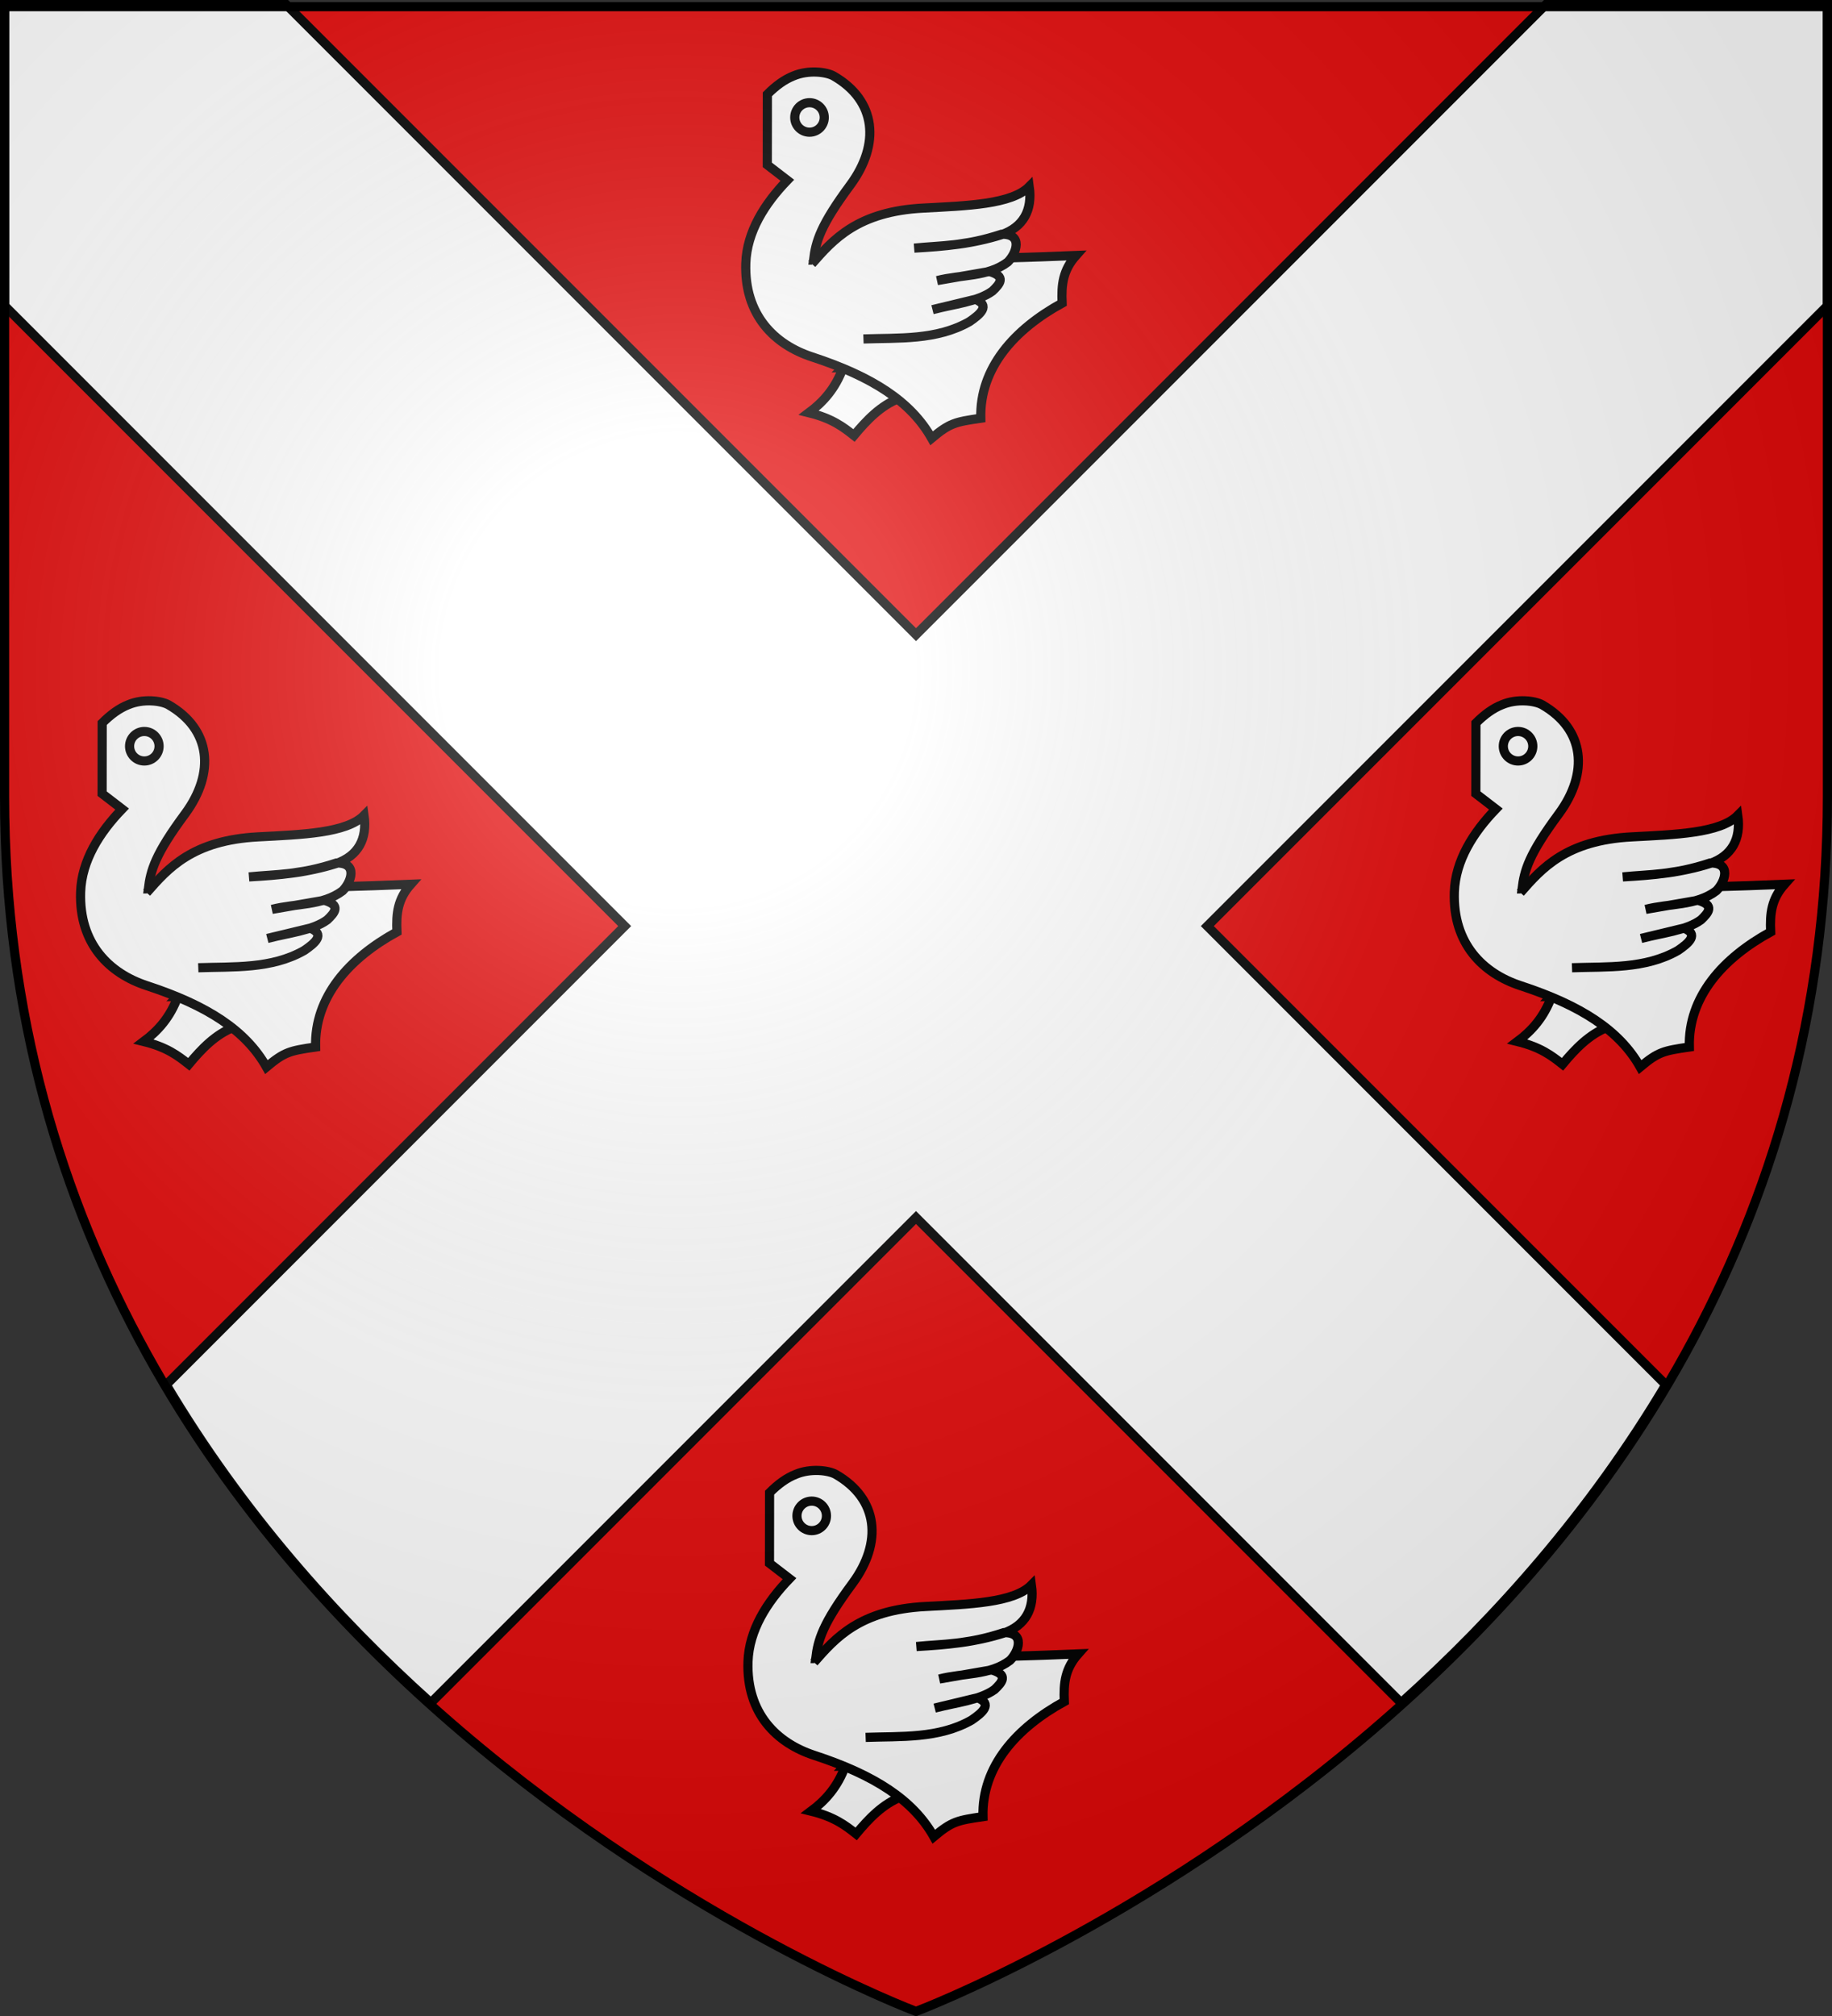
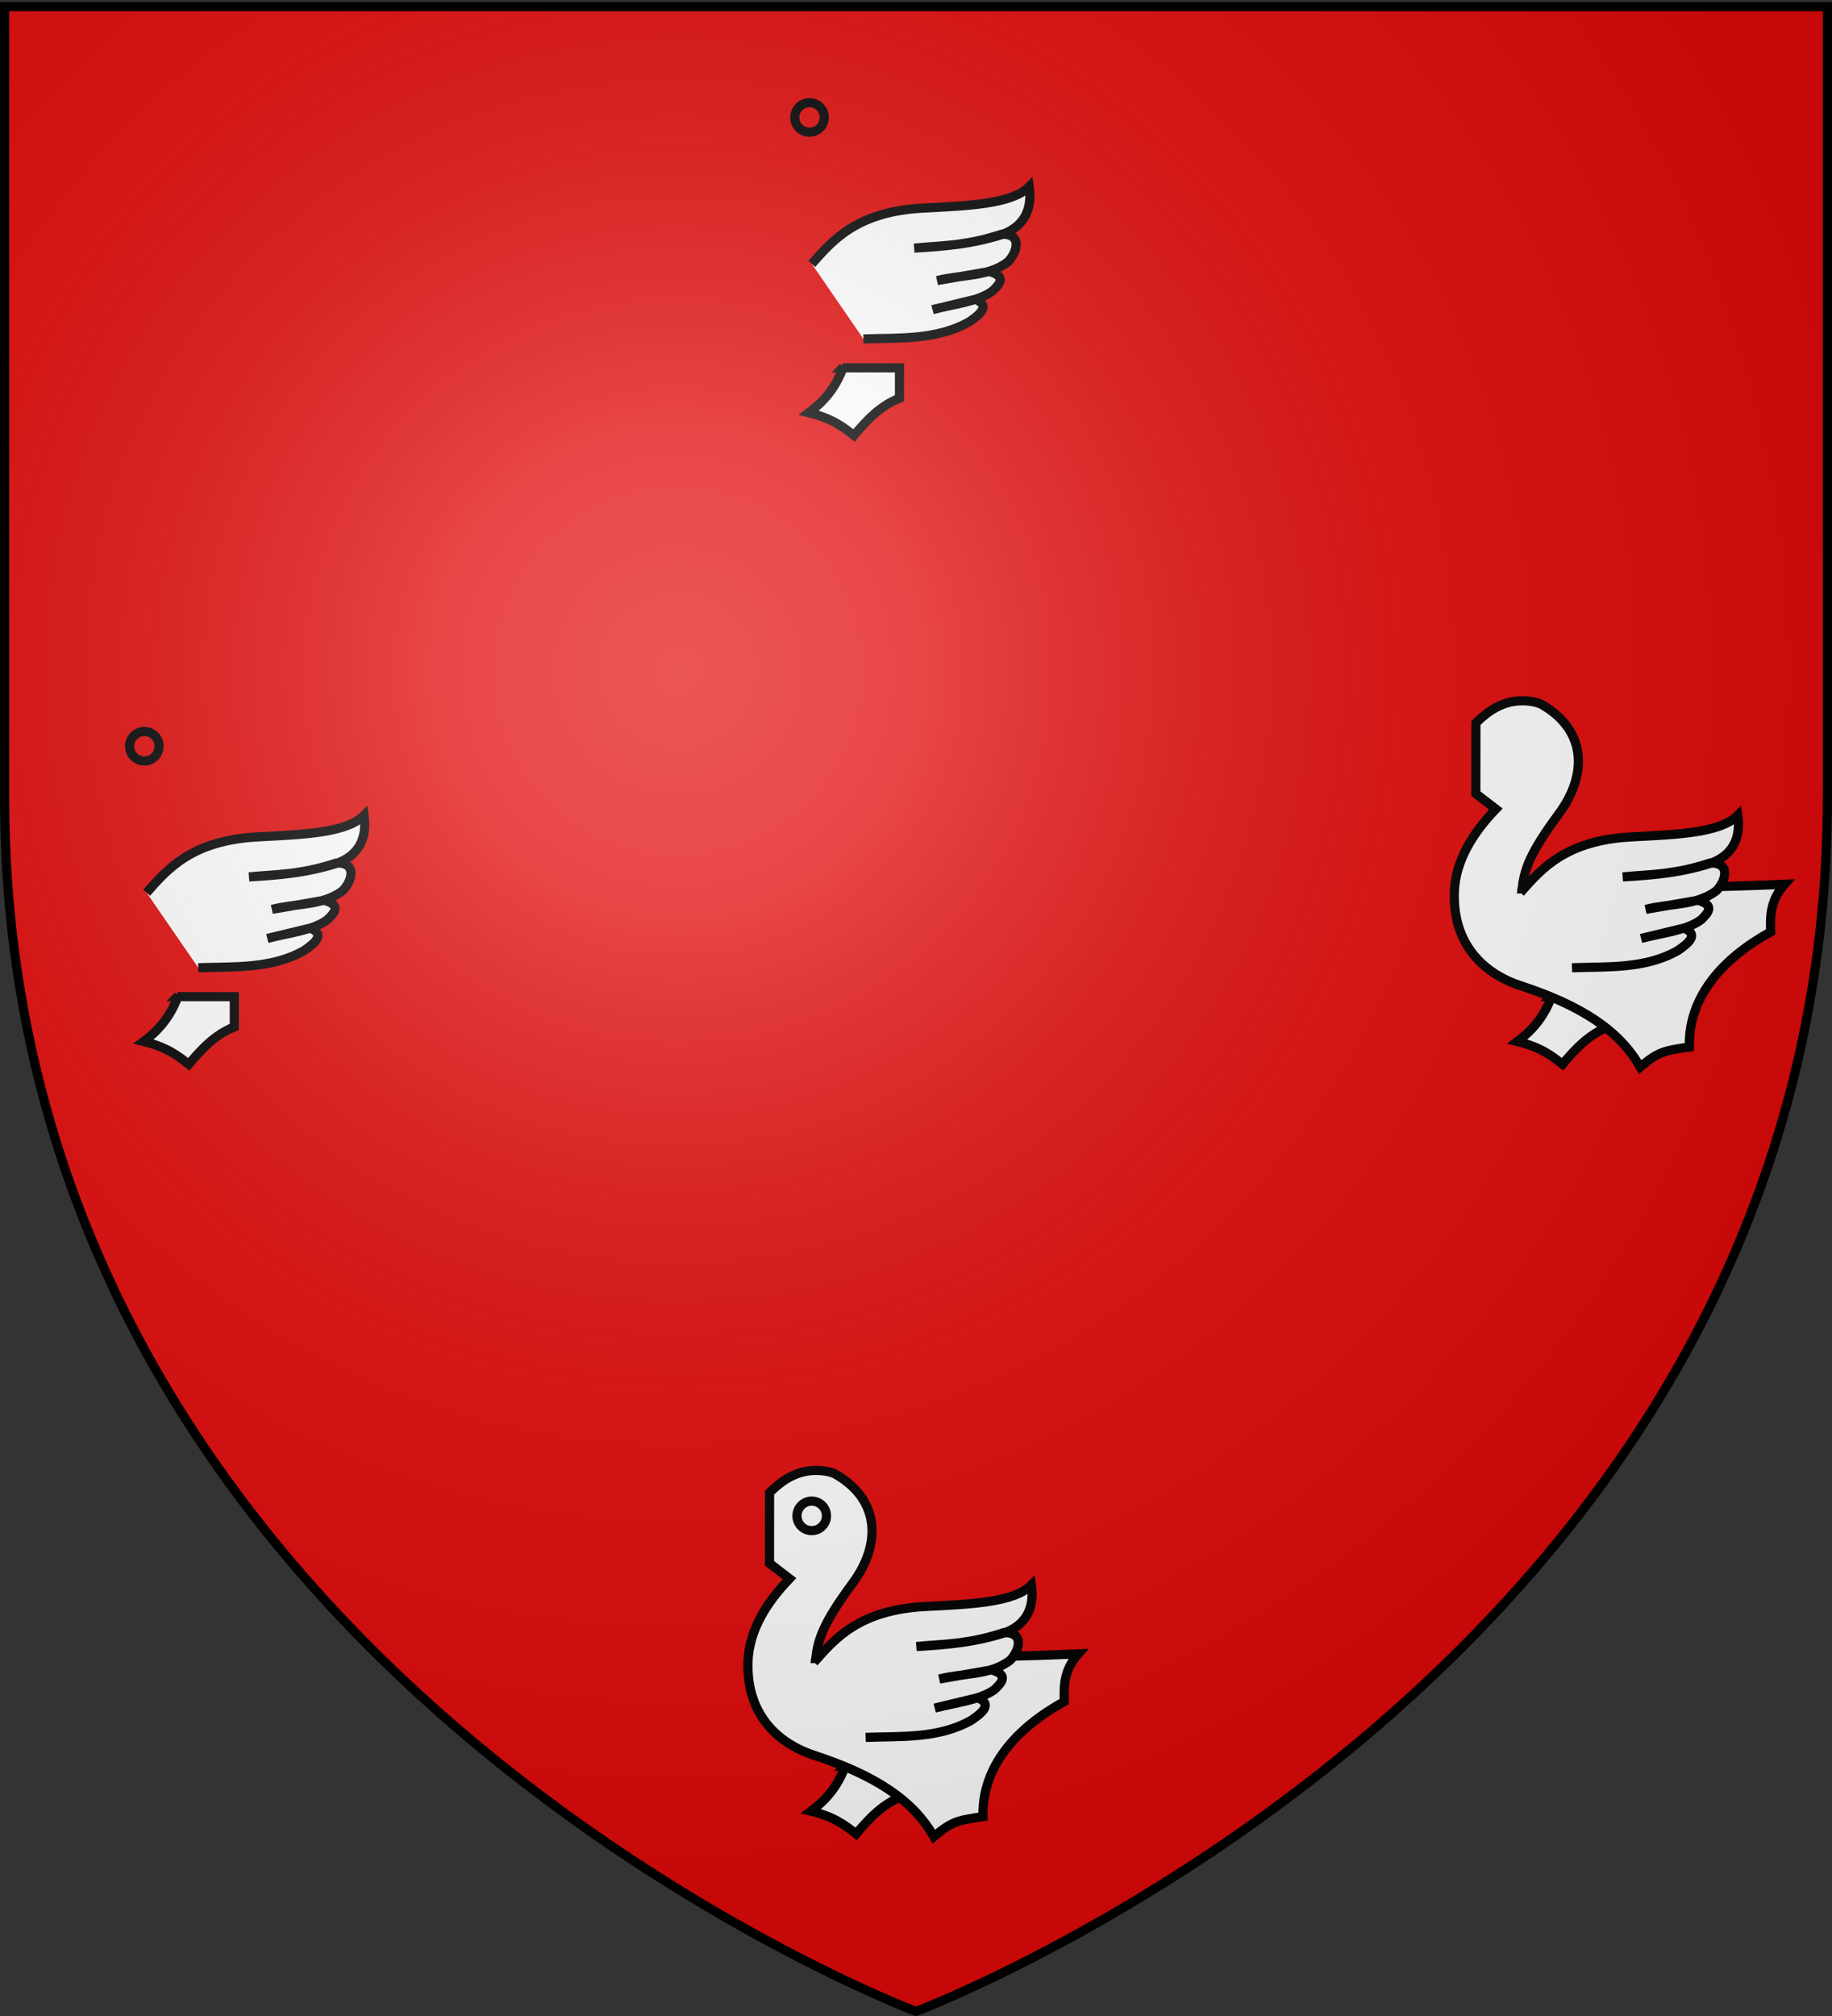
<svg xmlns="http://www.w3.org/2000/svg" xmlns:xlink="http://www.w3.org/1999/xlink" xml:space="preserve" width="600" height="660" version="1.0">
  <rect width="100%" height="100%" fill="#333333" stroke="none" />
  <desc>Blason de la ville de Forceville en Vimeu (Somme-Picardie)</desc>
  <defs>
    <radialGradient xlink:href="#a" id="b" cx="221.445" cy="226.331" r="300" fx="221.445" fy="226.331" gradientTransform="matrix(1.353 0 0 1.349 -77.63 -85.747)" gradientUnits="userSpaceOnUse" />
    <linearGradient id="a">
      <stop offset="0" style="stop-color:#fff;stop-opacity:.314" />
      <stop offset=".19" style="stop-color:#fff;stop-opacity:.251" />
      <stop offset=".6" style="stop-color:#6b6b6b;stop-opacity:.125" />
      <stop offset="1" style="stop-color:#000;stop-opacity:.125" />
    </linearGradient>
  </defs>
  <g style="display:inline">
    <path d="M300 658.5s298.5-112.32 298.5-397.772V2.176H1.5v258.552C1.5 546.18 300 658.5 300 658.5" style="fill:#e20909;fill-opacity:1;fill-rule:evenodd;stroke:none;stroke-width:1px;stroke-linecap:butt;stroke-linejoin:miter;stroke-opacity:1" />
  </g>
  <g style="display:inline">
    <g style="fill:#fff;fill-opacity:1;display:inline">
-       <path d="M1.5 2.188v98.593l203.094 203.094L54.438 454.031c24.649 41.455 55.338 75.993 86.687 104.125L300 399.281l158.875 158.875c31.349-28.132 62.039-62.67 86.688-104.125L395.405 303.875 598.5 100.781V2.188h-92.219L300 208.468 93.719 2.189z" style="opacity:1;fill:#fff;fill-opacity:1;fill-rule:evenodd;stroke:#000;stroke-width:3;stroke-linecap:butt;stroke-linejoin:miter;stroke-miterlimit:4;stroke-dasharray:none;stroke-opacity:1;display:inline" transform="translate(0 -.688)" />
-     </g>
+       </g>
    <g style="fill:#fff;stroke:#000;stroke-width:4.347" transform="matrix(.69 0 0 .69 240.975 21.201)">
      <path d="M51 143.5c-3.7 10.2-9.6 16.6-16.3 21.6 11 2.7 16.2 6.7 21.4 10.8 6.1-7.3 12.5-14.1 21.6-17.7v-14.4h-27z" style="stroke-width:4.347" />
-       <path d="M15 14c4.1-4.1 8.11-7 12.4-8.7 7.1-3 15.6-1.9 19 0C66.8 17 68.6 37.7 54.4 57 40.1 76.3 38 83.8 36.9 92.7c39.3 0 79.5-.3 124.6-2.2-6.2 7-7 13.7-6.6 22.6-22.6 12.4-39.2 30.7-38.6 54.6-12.3 1.8-14.7 2.3-23.34 9.5-9.8-17.4-28.1-29.2-56.8-38.6-17.7-5.8-32.2-19.8-31.4-44.4.5-15 9-28.3 19.7-39.4l-9.5-7.3z" style="stroke-width:4.347" />
      <circle cx="35" cy="25" r="7" fill="none" style="stroke-width:4.347" />
      <path d="M36.1 94.5C46.2 83 57.79 69.6 89.1 68c20.6-1.1 41.8-1.7 50.2-10.2 1.6 11.3-2.9 19.2-13.1 22.8-13.9 4.4-27.3 5.6-41.5 6.4 12.9-1.3 23.9-.8 41.5-6.6 10.3-.2 7.1 9 2.9 13.2-9.5 7.2-22.3 5.9-33.5 8.8l24.8-4.3c8.1 2.3 5 5.9 1.4 9.3-7 5.1-18.6 6.2-28.4 8.8l20.3-4.9c7.2 2.9 2.5 7-2.8 10.6-15.6 8.9-33.7 7.6-50.3 8.2" style="stroke-width:4.347" />
    </g>
    <g style="fill:#fff;stroke:#000;stroke-width:4.347" transform="matrix(.69 0 0 .69 23.12 227.053)">
      <path d="M51 143.5c-3.7 10.2-9.6 16.6-16.3 21.6 11 2.7 16.2 6.7 21.4 10.8 6.1-7.3 12.5-14.1 21.6-17.7v-14.4h-27z" style="stroke-width:4.347" />
-       <path d="M15 14c4.1-4.1 8.11-7 12.4-8.7 7.1-3 15.6-1.9 19 0C66.8 17 68.6 37.7 54.4 57 40.1 76.3 38 83.8 36.9 92.7c39.3 0 79.5-.3 124.6-2.2-6.2 7-7 13.7-6.6 22.6-22.6 12.4-39.2 30.7-38.6 54.6-12.3 1.8-14.7 2.3-23.34 9.5-9.8-17.4-28.1-29.2-56.8-38.6-17.7-5.8-32.2-19.8-31.4-44.4.5-15 9-28.3 19.7-39.4l-9.5-7.3z" style="stroke-width:4.347" />
      <circle cx="35" cy="25" r="7" fill="none" style="stroke-width:4.347" />
      <path d="M36.1 94.5C46.2 83 57.79 69.6 89.1 68c20.6-1.1 41.8-1.7 50.2-10.2 1.6 11.3-2.9 19.2-13.1 22.8-13.9 4.4-27.3 5.6-41.5 6.4 12.9-1.3 23.9-.8 41.5-6.6 10.3-.2 7.1 9 2.9 13.2-9.5 7.2-22.3 5.9-33.5 8.8l24.8-4.3c8.1 2.3 5 5.9 1.4 9.3-7 5.1-18.6 6.2-28.4 8.8l20.3-4.9c7.2 2.9 2.5 7-2.8 10.6-15.6 8.9-33.7 7.6-50.3 8.2" style="stroke-width:4.347" />
    </g>
    <g style="fill:#fff;stroke:#000;stroke-width:4.347" transform="matrix(.69 0 0 .69 241.693 479.016)">
      <path d="M51 143.5c-3.7 10.2-9.6 16.6-16.3 21.6 11 2.7 16.2 6.7 21.4 10.8 6.1-7.3 12.5-14.1 21.6-17.7v-14.4h-27z" style="stroke-width:4.347" />
      <path d="M15 14c4.1-4.1 8.11-7 12.4-8.7 7.1-3 15.6-1.9 19 0C66.8 17 68.6 37.7 54.4 57 40.1 76.3 38 83.8 36.9 92.7c39.3 0 79.5-.3 124.6-2.2-6.2 7-7 13.7-6.6 22.6-22.6 12.4-39.2 30.7-38.6 54.6-12.3 1.8-14.7 2.3-23.34 9.5-9.8-17.4-28.1-29.2-56.8-38.6-17.7-5.8-32.2-19.8-31.4-44.4.5-15 9-28.3 19.7-39.4l-9.5-7.3z" style="stroke-width:4.347" />
      <circle cx="35" cy="25" r="7" fill="none" style="stroke-width:4.347" />
      <path d="M36.1 94.5C46.2 83 57.79 69.6 89.1 68c20.6-1.1 41.8-1.7 50.2-10.2 1.6 11.3-2.9 19.2-13.1 22.8-13.9 4.4-27.3 5.6-41.5 6.4 12.9-1.3 23.9-.8 41.5-6.6 10.3-.2 7.1 9 2.9 13.2-9.5 7.2-22.3 5.9-33.5 8.8l24.8-4.3c8.1 2.3 5 5.9 1.4 9.3-7 5.1-18.6 6.2-28.4 8.8l20.3-4.9c7.2 2.9 2.5 7-2.8 10.6-15.6 8.9-33.7 7.6-50.3 8.2" style="stroke-width:4.347" />
    </g>
    <g style="fill:#fff;stroke:#000;stroke-width:4.347" transform="matrix(.69 0 0 .69 473.03 227.053)">
      <path d="M51 143.5c-3.7 10.2-9.6 16.6-16.3 21.6 11 2.7 16.2 6.7 21.4 10.8 6.1-7.3 12.5-14.1 21.6-17.7v-14.4h-27z" style="stroke-width:4.347" />
      <path d="M15 14c4.1-4.1 8.11-7 12.4-8.7 7.1-3 15.6-1.9 19 0C66.8 17 68.6 37.7 54.4 57 40.1 76.3 38 83.8 36.9 92.7c39.3 0 79.5-.3 124.6-2.2-6.2 7-7 13.7-6.6 22.6-22.6 12.4-39.2 30.7-38.6 54.6-12.3 1.8-14.7 2.3-23.34 9.5-9.8-17.4-28.1-29.2-56.8-38.6-17.7-5.8-32.2-19.8-31.4-44.4.5-15 9-28.3 19.7-39.4l-9.5-7.3z" style="stroke-width:4.347" />
-       <circle cx="35" cy="25" r="7" fill="none" style="stroke-width:4.347" />
      <path d="M36.1 94.5C46.2 83 57.79 69.6 89.1 68c20.6-1.1 41.8-1.7 50.2-10.2 1.6 11.3-2.9 19.2-13.1 22.8-13.9 4.4-27.3 5.6-41.5 6.4 12.9-1.3 23.9-.8 41.5-6.6 10.3-.2 7.1 9 2.9 13.2-9.5 7.2-22.3 5.9-33.5 8.8l24.8-4.3c8.1 2.3 5 5.9 1.4 9.3-7 5.1-18.6 6.2-28.4 8.8l20.3-4.9c7.2 2.9 2.5 7-2.8 10.6-15.6 8.9-33.7 7.6-50.3 8.2" style="stroke-width:4.347" />
    </g>
  </g>
  <path d="M300 658.5s298.5-112.32 298.5-397.772V2.176H1.5v258.552C1.5 546.18 300 658.5 300 658.5" style="display:inline;opacity:1;fill:url(#b);fill-opacity:1;fill-rule:evenodd;stroke:none;stroke-width:1px;stroke-linecap:butt;stroke-linejoin:miter;stroke-opacity:1" />
  <path d="M300 658.5S1.5 546.18 1.5 260.728V2.176h597v258.552C598.5 546.18 300 658.5 300 658.5z" style="display:inline;opacity:1;fill:none;fill-opacity:1;fill-rule:evenodd;stroke:#000;stroke-width:3;stroke-linecap:butt;stroke-linejoin:miter;stroke-miterlimit:4;stroke-dasharray:none;stroke-opacity:1" />
</svg>